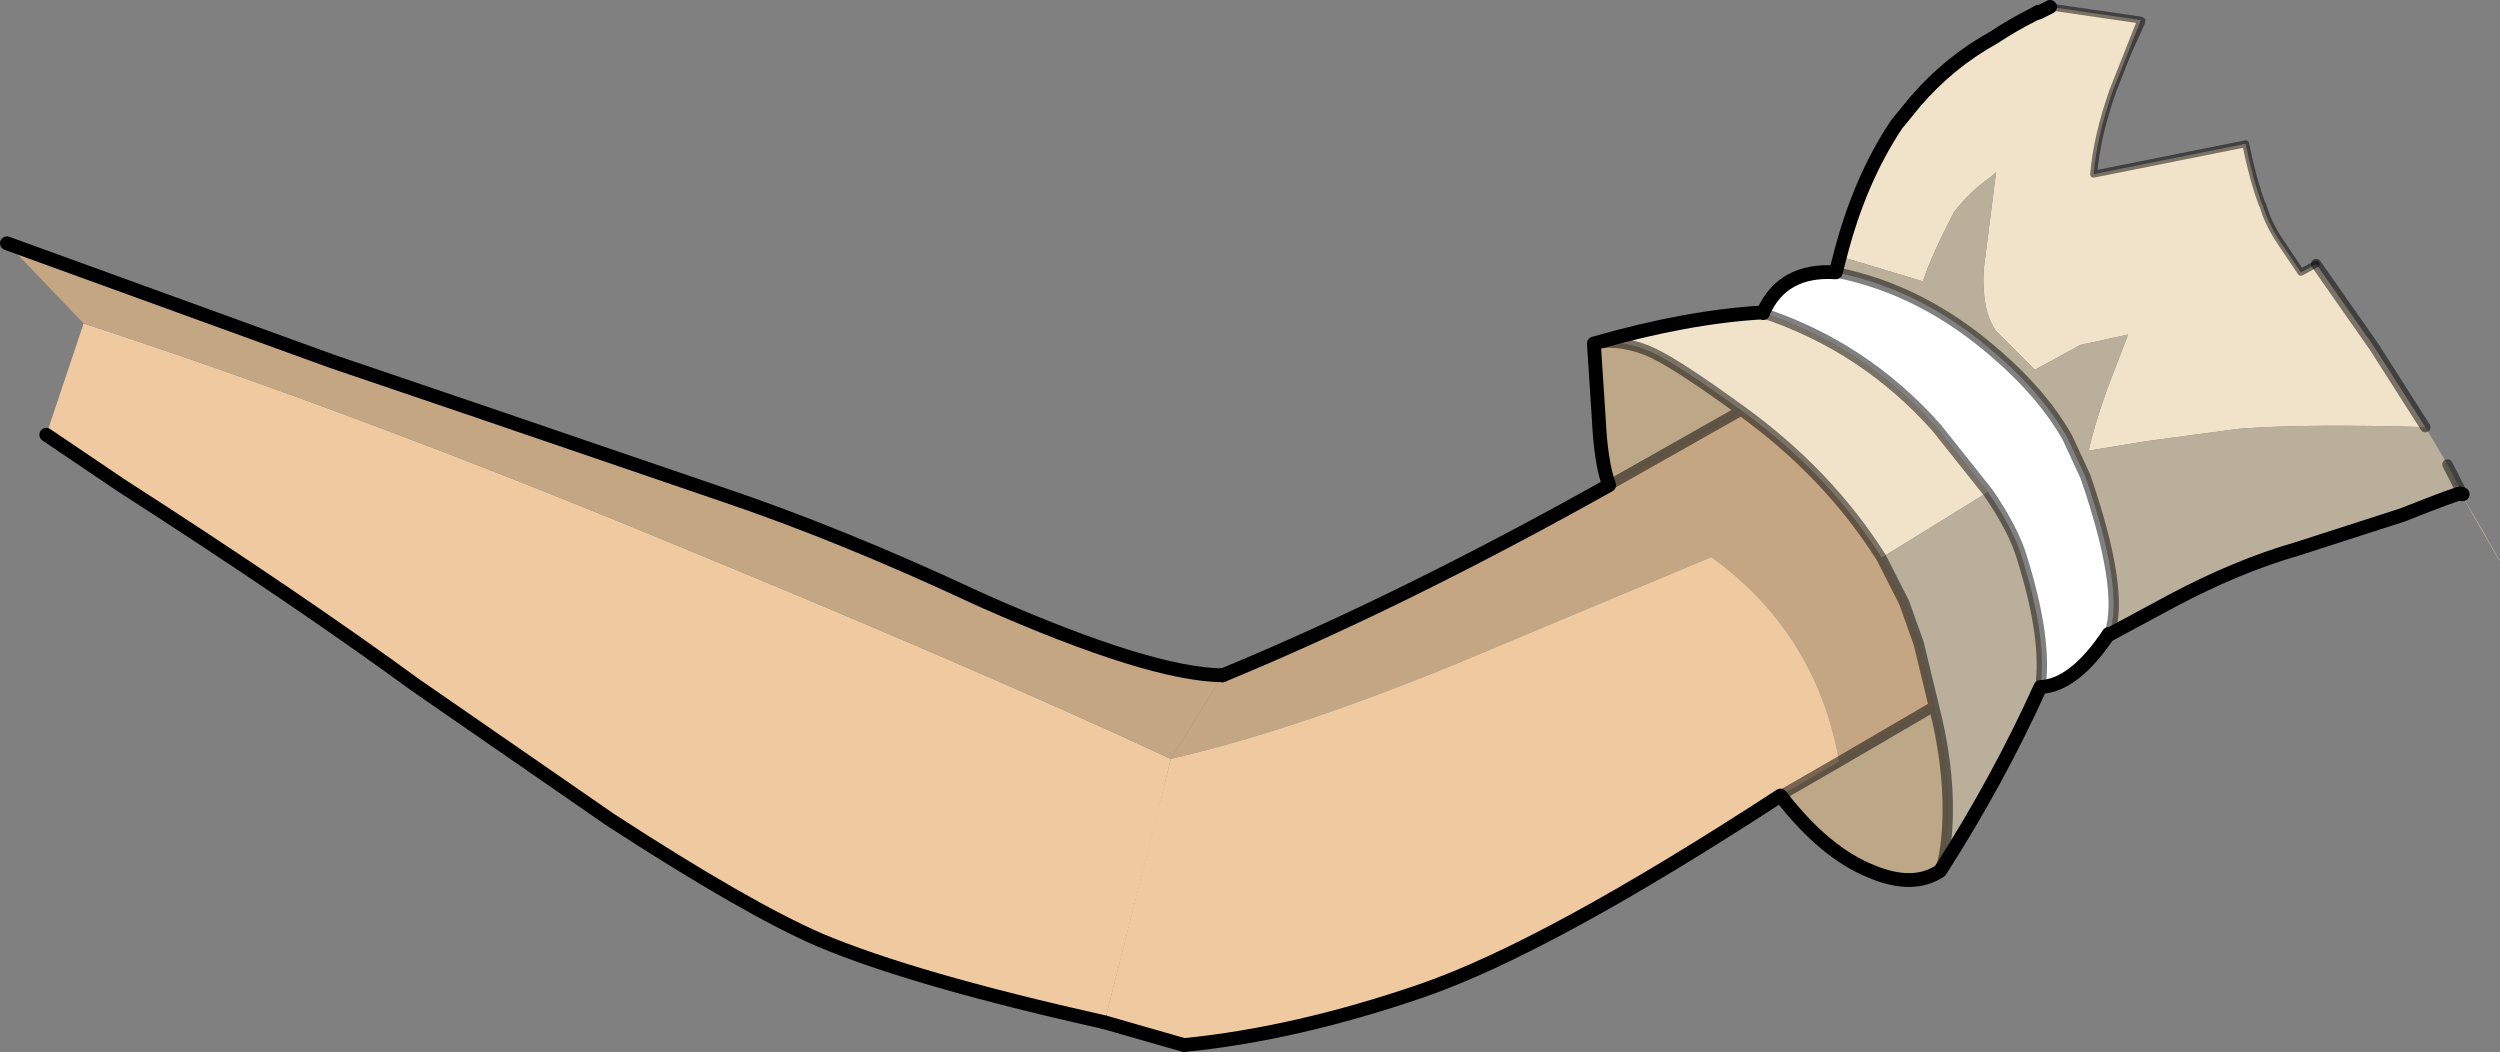
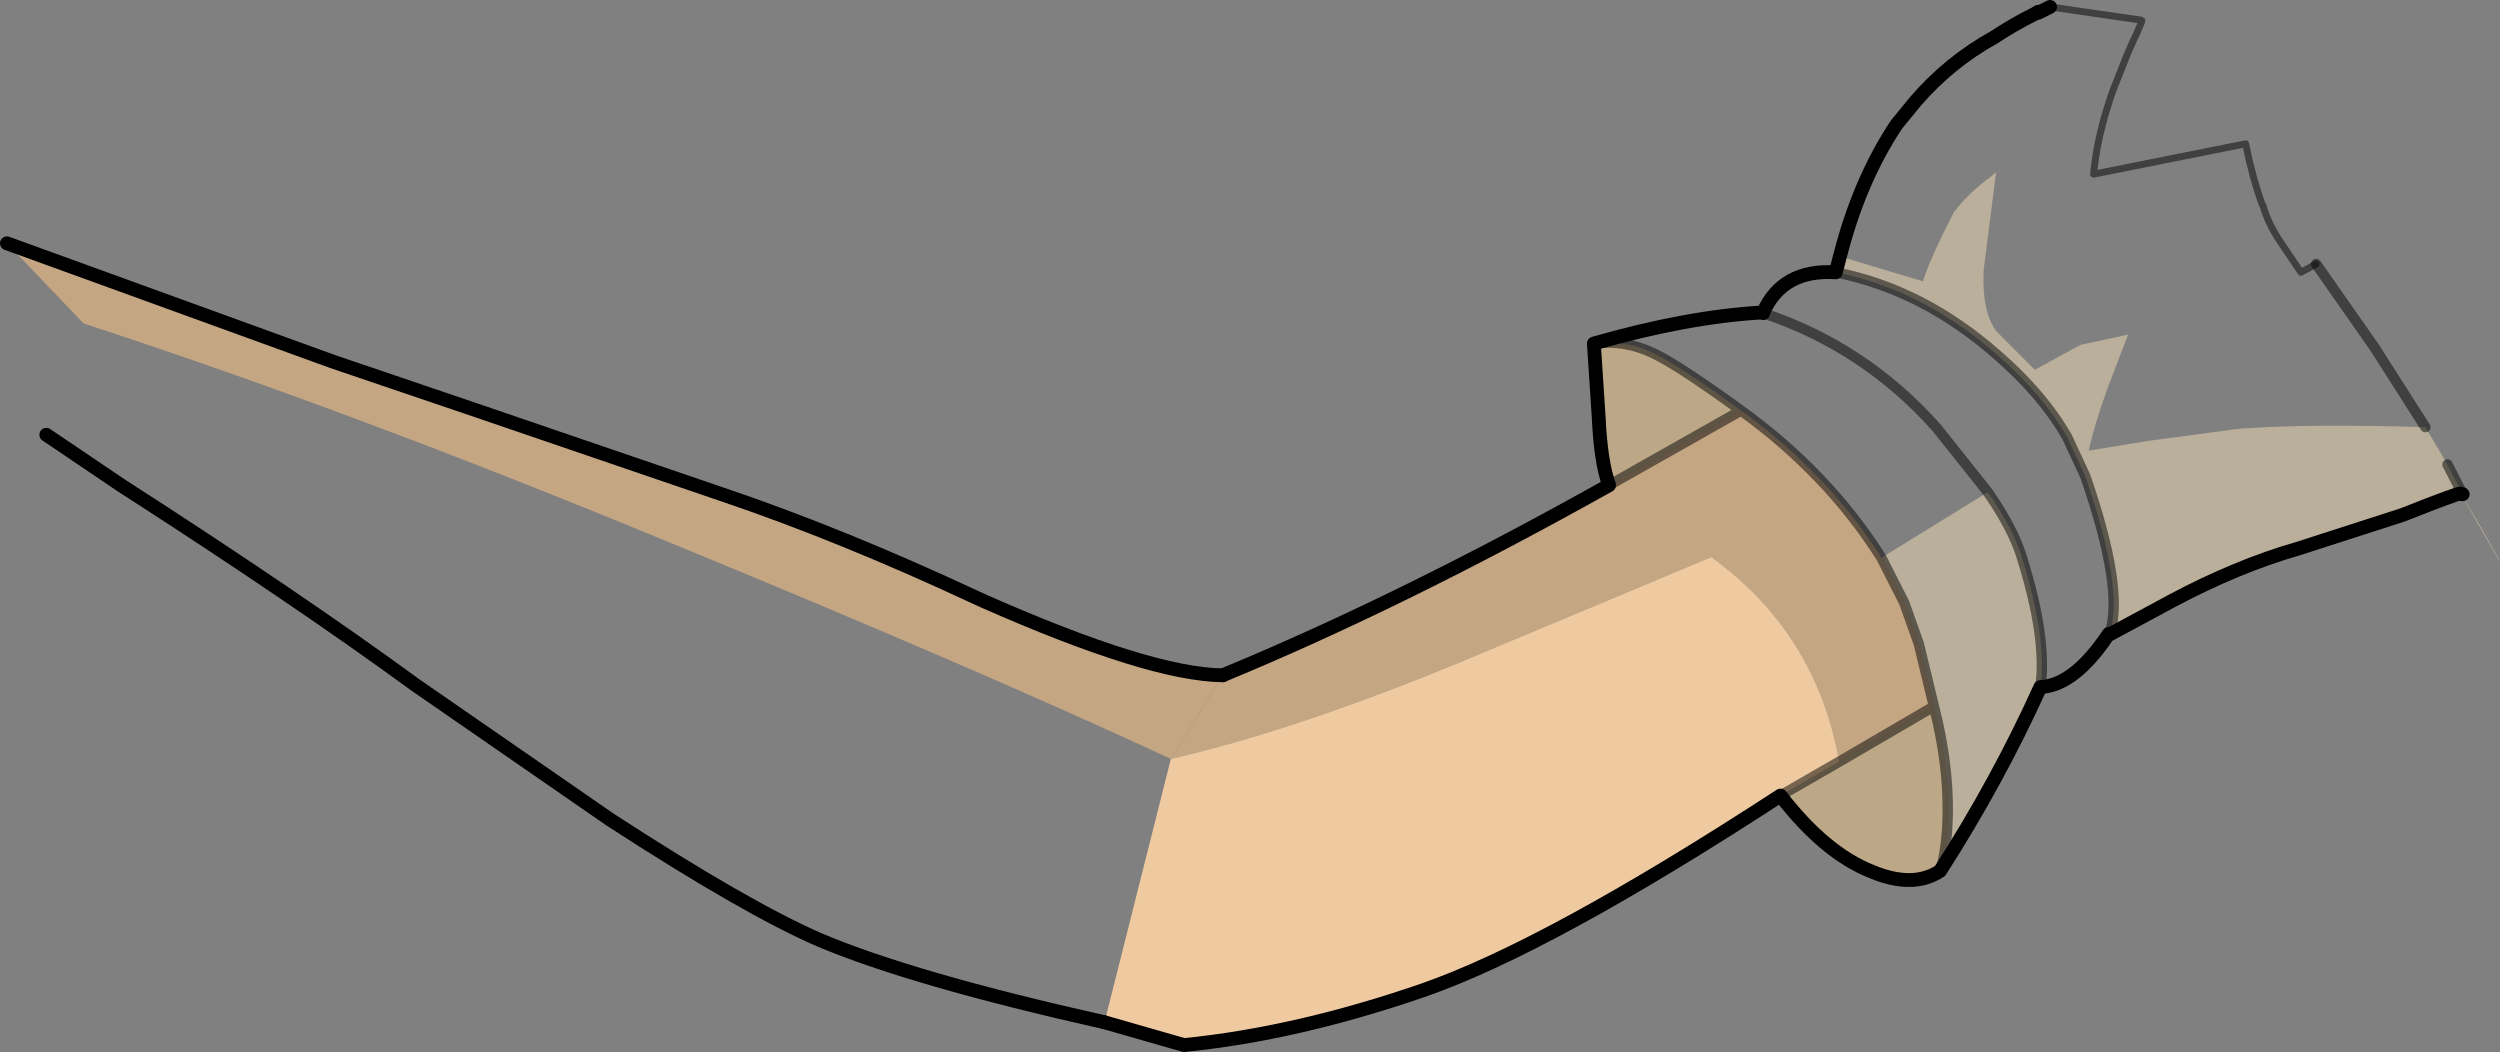
<svg xmlns="http://www.w3.org/2000/svg" height="76.1px" width="180.85px">
  <rect width="100%" height="100%" fill="#808080" stroke="none" />
  <g transform="matrix(1.0, 0.0, 0.0, 1.0, 103.0, -4.2)">
-     <path d="M49.85 10.75 Q48.7 14.0 48.45 16.8 L59.45 14.6 Q59.95 17.1 60.65 19.0 L60.7 19.05 Q61.05 20.35 62.0 21.75 L63.45 23.9 64.55 23.3 68.75 29.3 72.45 35.1 Q64.05 34.85 59.2 35.2 L58.7 35.25 52.35 36.1 48.1 36.8 Q48.45 35.1 49.45 32.3 L50.95 28.4 47.5 29.15 44.2 30.95 41.4 28.15 Q40.35 26.7 40.5 23.7 L41.4 16.65 41.0 17.0 Q39.45 18.1 38.35 19.55 36.75 22.6 36.1 24.55 L30.1 22.75 Q31.5 17.25 34.2 13.2 L35.55 11.55 Q38.0 8.7 41.25 6.9 42.6 6.0 44.2 5.2 L44.45 5.05 44.5 5.1 44.7 5.3 45.3 4.7 51.85 5.65 51.85 5.7 50.9 8.1 49.85 10.75 M49.6 50.1 L49.55 50.05 49.6 50.05 49.6 50.1 M12.3 29.05 Q19.1 27.1 24.55 26.8 L24.55 26.85 Q31.9 29.3 37.1 35.15 L40.8 39.8 33.1 44.55 Q29.25 38.45 22.95 33.9 18.4 30.6 16.6 29.75 14.5 28.75 12.3 29.05 M44.2 5.2 L44.5 5.1 44.2 5.2" fill="#f1e3c9" fill-rule="evenodd" stroke="none" />
    <path d="M72.45 35.1 L74.05 37.8 75.15 39.95 75.05 39.95 76.5 42.4 77.85 44.8 77.75 44.7 75.0 39.9 Q74.85 39.85 70.8 41.45 L63.2 43.9 Q58.85 45.15 54.15 47.65 L49.6 50.1 49.6 50.05 Q50.7 46.9 47.85 38.65 L46.55 35.85 Q44.8 32.75 41.45 29.85 36.1 25.15 29.8 23.9 L30.1 22.75 36.1 24.55 Q36.75 22.6 38.35 19.55 39.45 18.1 41.0 17.0 L41.4 16.65 40.5 23.7 Q40.35 26.7 41.4 28.15 L44.2 30.95 47.5 29.15 50.95 28.4 49.45 32.3 Q48.45 35.1 48.1 36.8 L52.35 36.1 58.7 35.25 59.2 35.2 Q64.05 34.85 72.45 35.1 M44.6 53.9 Q41.55 60.65 37.35 67.2 37.85 65.7 37.9 63.05 37.95 59.4 36.9 55.3 L35.8 50.75 34.75 47.8 33.1 44.55 40.8 39.8 Q42.7 42.55 43.3 44.65 45.1 50.45 44.6 53.9 M75.0 39.9 L75.05 39.95 75.0 39.9" fill="#baaf9b" fill-rule="evenodd" stroke="none" />
-     <path d="M49.55 50.05 Q47.05 53.8 44.6 53.9 45.1 50.45 43.3 44.65 42.7 42.55 40.8 39.8 L37.1 35.15 Q31.9 29.3 24.55 26.85 L24.55 26.8 Q25.95 23.65 29.8 23.9 36.1 25.15 41.45 29.85 44.8 32.75 46.55 35.85 L47.85 38.65 Q50.7 46.9 49.6 50.05 L49.55 50.05" fill="#ffffff" fill-rule="evenodd" stroke="none" />
    <path d="M37.35 67.2 Q35.4 68.5 32.4 67.25 29.0 65.9 25.8 61.75 L30.05 59.3 36.9 55.3 Q37.95 59.4 37.9 63.05 37.85 65.7 37.35 67.2 M13.4 39.3 Q12.8 37.65 12.65 34.4 L12.3 29.05 Q14.5 28.75 16.6 29.75 18.4 30.6 22.95 33.9 L13.4 39.3" fill="#bca787" fill-rule="evenodd" stroke="none" />
    <path d="M-18.3 59.1 L-14.55 53.05 Q-1.6 47.7 13.4 39.3 L22.95 33.9 Q29.25 38.45 33.1 44.55 L34.75 47.8 35.8 50.75 36.9 55.3 30.05 59.3 Q28.4 50.0 20.8 44.5 L2.4 52.2 Q-9.4 57.05 -18.3 59.1" fill="#c4a683" fill-rule="evenodd" stroke="none" />
    <path d="M25.8 61.75 Q9.0 72.7 -0.1 75.85 -9.25 79.0 -17.35 79.8 L-23.1 78.15 -18.3 59.1 Q-9.4 57.05 2.4 52.2 L20.8 44.5 Q28.4 50.0 30.05 59.3 L25.8 61.75" fill="#efcaa0" fill-rule="evenodd" stroke="none" />
    <path d="M64.55 23.3 L68.75 29.3 72.45 35.1 M74.05 37.8 L75.15 39.95 M29.8 23.9 Q36.1 25.15 41.45 29.85 44.8 32.75 46.55 35.85 L47.85 38.65 Q50.7 46.9 49.6 50.05 M44.6 53.9 Q45.1 50.45 43.3 44.65 42.7 42.55 40.8 39.8 L37.1 35.15 Q31.9 29.3 24.55 26.85 M33.1 44.55 L34.75 47.8 35.8 50.75 36.9 55.3 Q37.95 59.4 37.9 63.05 37.85 65.7 37.35 67.2 M12.3 29.05 Q14.5 28.75 16.6 29.75 18.4 30.6 22.95 33.9 29.25 38.45 33.1 44.55 M22.95 33.9 L13.4 39.3 M30.05 59.3 L25.8 61.75 M36.9 55.3 L30.05 59.3" fill="none" stroke="#000000" stroke-linecap="round" stroke-linejoin="round" stroke-opacity="0.498" stroke-width="0.75" />
    <path d="M75.15 39.95 L75.05 39.95 75.0 39.9 Q74.85 39.85 70.8 41.45 L63.2 43.9 Q58.85 45.15 54.15 47.65 L49.6 50.1 M49.55 50.05 Q47.05 53.8 44.6 53.9 41.55 60.65 37.35 67.2 35.4 68.5 32.4 67.25 29.0 65.9 25.8 61.75 9.0 72.7 -0.1 75.85 -9.25 79.0 -17.35 79.8 L-23.1 78.15 M-14.55 53.05 Q-1.6 47.7 13.4 39.3 12.8 37.65 12.65 34.4 L12.3 29.05 Q19.1 27.1 24.55 26.8 25.95 23.65 29.8 23.9 L30.1 22.75 Q31.5 17.25 34.2 13.2 L35.55 11.55 Q38.0 8.7 41.25 6.9 42.6 6.0 44.2 5.2 L44.45 5.05 M44.5 5.1 L45.3 4.7 M44.5 5.1 L44.2 5.2 M24.55 26.85 L24.55 26.8" fill="none" stroke="#000000" stroke-linecap="round" stroke-linejoin="round" stroke-width="1.0" />
-     <path d="M49.85 10.75 Q48.7 14.0 48.45 16.8 L59.45 14.6 Q59.95 17.1 60.65 19.0 L60.7 19.05 Q61.05 20.35 62.0 21.75 L63.45 23.9 64.55 23.3 M45.3 4.7 L51.85 5.65 51.85 5.7 51.95 5.7 51.9 5.85 51.6 6.55 51.25 7.3 50.9 8.1 49.85 10.75 M51.85 5.7 L50.9 8.1" fill="none" stroke="#000000" stroke-linecap="round" stroke-linejoin="round" stroke-opacity="0.498" stroke-width="0.5" />
-     <path d="M-18.3 59.1 L-19.25 63.0 -19.3 63.2 -23.1 78.15 Q-36.95 75.05 -43.7 72.2 -49.0 69.9 -58.85 63.5 L-72.95 53.75 Q-81.5 47.5 -94.25 39.3 L-99.65 35.65 -96.95 27.6 Q-77.8 33.85 -55.15 43.2 -32.5 52.5 -18.3 59.1" fill="#efcaa0" fill-rule="evenodd" stroke="none" />
+     <path d="M49.85 10.75 Q48.7 14.0 48.45 16.8 L59.45 14.6 Q59.95 17.1 60.65 19.0 L60.7 19.05 Q61.05 20.35 62.0 21.75 L63.45 23.9 64.55 23.3 M45.3 4.7 L51.85 5.65 51.85 5.7 51.95 5.7 51.9 5.85 51.6 6.55 51.25 7.3 50.9 8.1 49.85 10.75 M51.85 5.7 " fill="none" stroke="#000000" stroke-linecap="round" stroke-linejoin="round" stroke-opacity="0.498" stroke-width="0.5" />
    <path d="M-32.35 47.45 L-31.9 47.65 -31.8 47.7 Q-19.8 53.0 -14.55 53.05 L-18.3 59.1 Q-32.5 52.5 -55.15 43.2 -77.8 33.85 -96.95 27.6 L-102.5 21.8 -78.95 30.35 -68.5 33.9 -50.8 39.95 Q-42.2 42.85 -32.35 47.45" fill="#c4a683" fill-rule="evenodd" stroke="none" />
    <path d="M-31.8 47.7 L-32.35 47.45 -31.9 47.65 M-31.8 47.7 Q-19.8 53.0 -14.55 53.05 M-23.1 78.15 Q-36.95 75.05 -43.7 72.2 -49.0 69.9 -58.85 63.5 L-72.95 53.75 Q-81.5 47.5 -94.25 39.3 L-99.65 35.65 M-102.5 21.8 L-78.95 30.35 -68.5 33.9 -50.8 39.95 Q-42.2 42.85 -32.35 47.45" fill="none" stroke="#000000" stroke-linecap="round" stroke-linejoin="round" stroke-width="1.0" />
  </g>
</svg>